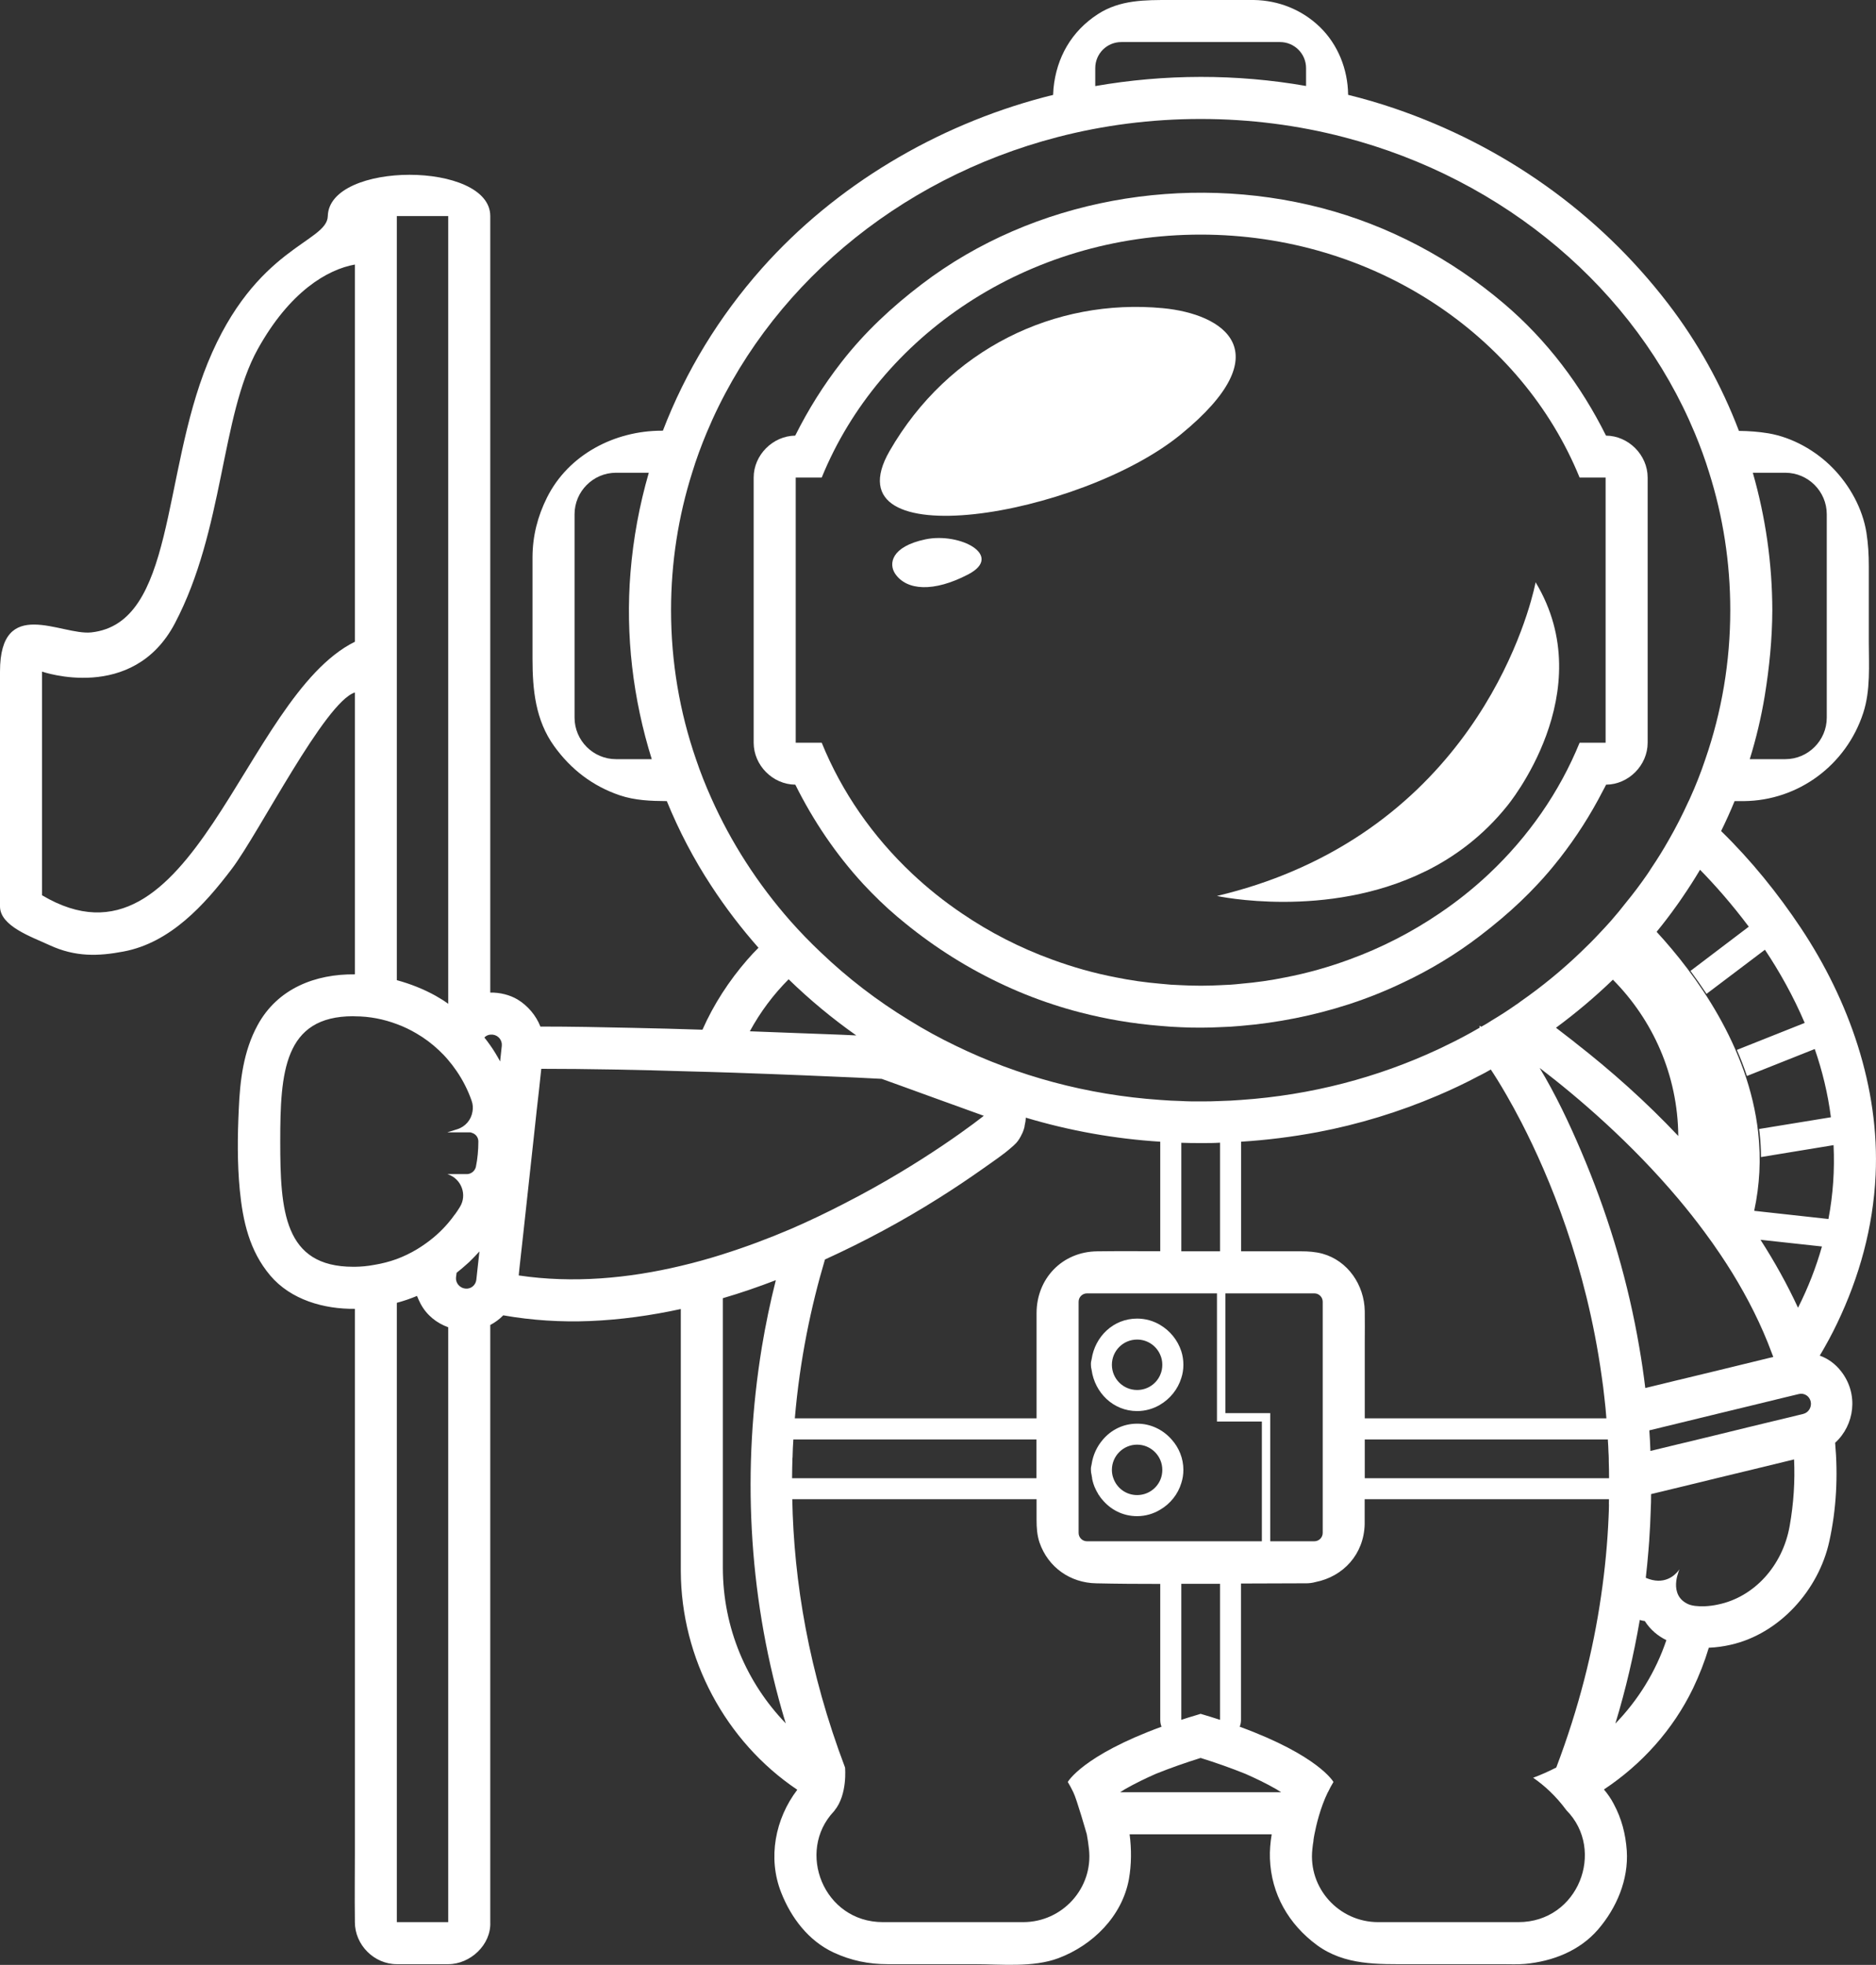
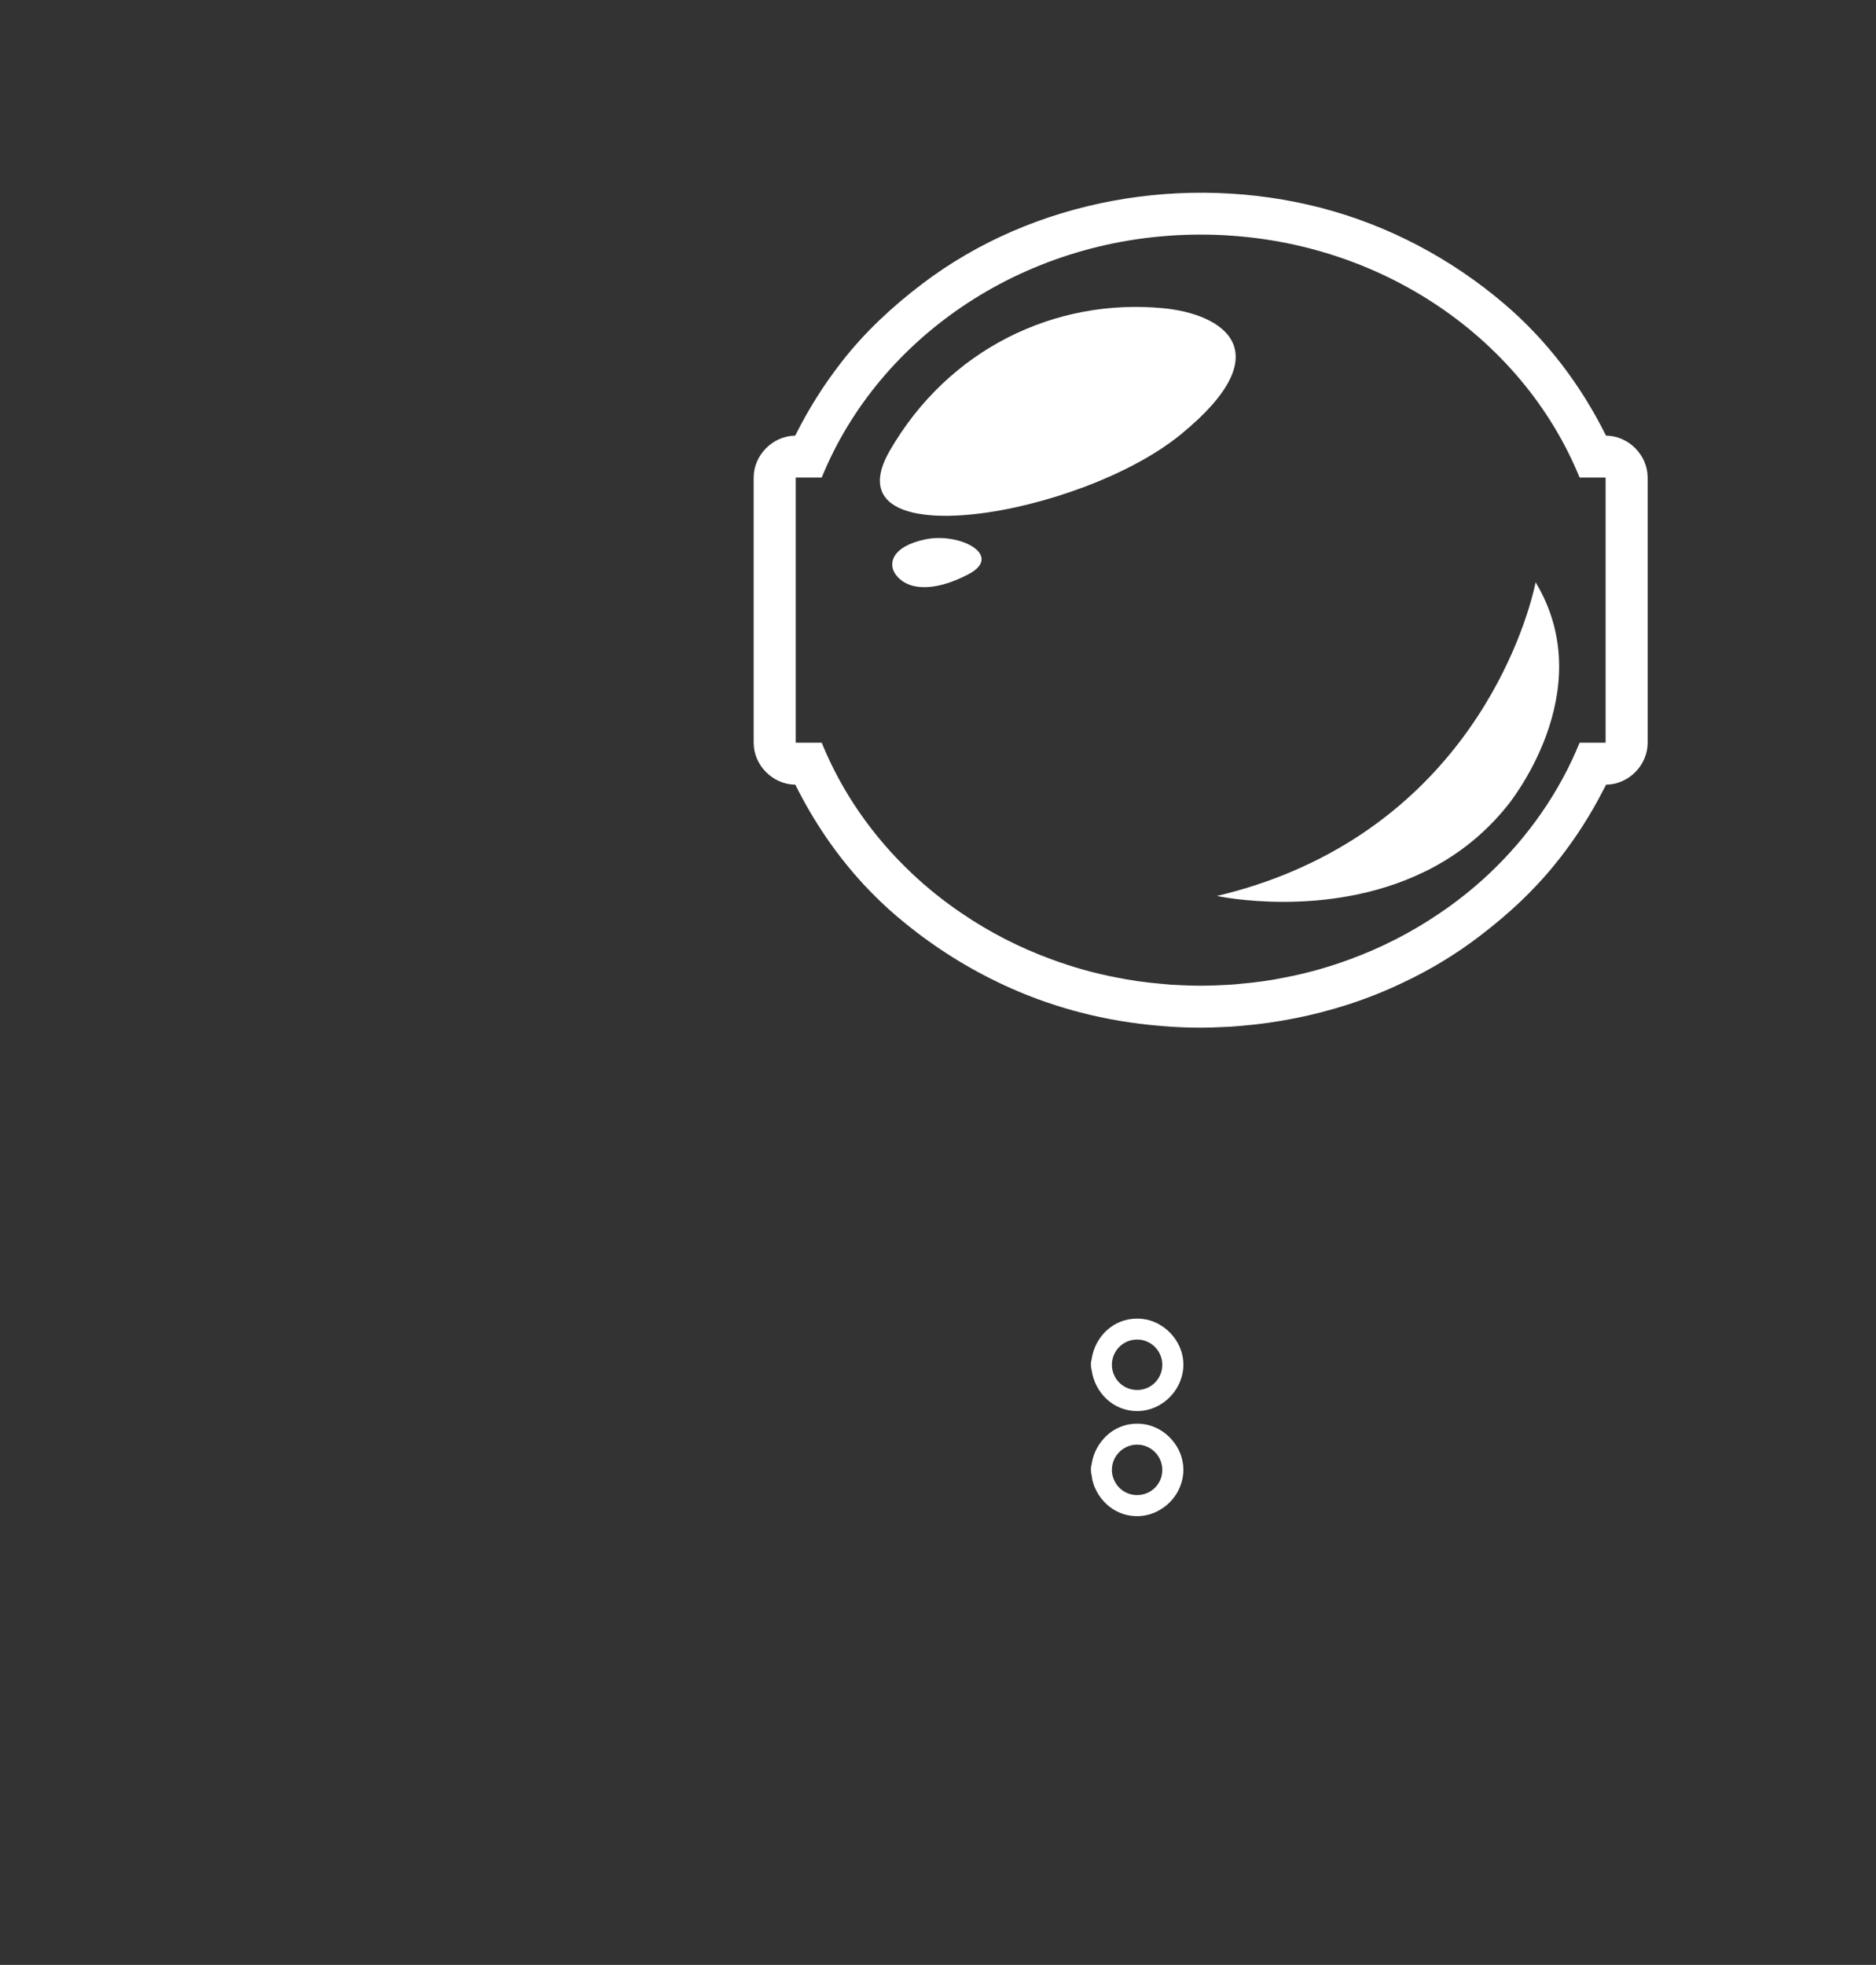
<svg xmlns="http://www.w3.org/2000/svg" id="Layer_2" viewBox="0 0 190.52 199.5">
  <rect x="0" y="0" width="190.52" height="199.5" fill="#333333" stroke="none" />
  <defs>
    <style>.cls-1{fill:#fff;}</style>
  </defs>
  <g id="Layer_1-2">
    <g>
-       <path class="cls-1" d="M190.48,119.32c.42-8.91-2.7-17.75-7.59-25.1-2.34-3.51-5.05-6.87-8.1-9.84,.49-1,.95-2.01,1.37-3.04h.95c5.56-.06,10.39-3.68,12.11-8.94,.76-2.31,.57-4.86,.57-7.25v-7.68c0-1.14-.06-2.23-.24-3.38-.39-2.45-1.69-4.8-3.42-6.57-1.71-1.75-4.08-3.1-6.51-3.52-1.02-.17-2.02-.24-3.02-.25-1.76-4.62-4.18-9-7.21-12.94-7.09-9.24-16.74-16.04-27.76-19.8-1.55-.53-3.13-.99-4.72-1.38v-.06c-.04-2.54-1.03-5.05-2.87-6.83C132.23,.99,129.85,.04,127.34,0c-.53,0-1.07,0-1.61,0h-6.87c-2.56,0-5.11-.03-7.37,1.44-2.67,1.73-4.19,4.39-4.5,7.53-.02,.22-.03,.44-.04,.67-.32,.07-.64,.16-.96,.24-10.89,2.88-21.11,8.92-28.61,17.36-4.35,4.9-7.75,10.47-10.06,16.49h-.12c-4.77,0-9.47,2.42-11.65,6.79-.95,1.9-1.46,3.9-1.47,6.03v10.36c0,3.12,.3,6.22,2.2,8.85,1.7,2.36,3.9,4.05,6.66,4.99,1.54,.52,3.16,.58,4.78,.59,1.23,3.01,2.74,5.9,4.52,8.61,1.45,2.22,3.05,4.31,4.79,6.28-.4,.39-.78,.81-1.15,1.23-1.84,2.12-3.4,4.51-4.54,7.09-2.39-.08-4.77-.14-7.16-.19-3.1-.07-6.2-.13-9.3-.13-.44-1.13-1.28-2.12-2.32-2.75-.79-.47-1.8-.72-2.77-.7V21.94c0-5.59-16.36-5.59-16.5,0-.07,2.7-7.36,3.07-12.19,14.9-4.69,11.48-3.34,26.45-11.83,27.37-3.04,.33-9.27-3.78-9.27,3.98v23.84c0,2,3.18,3.08,5.04,3.94,2.64,1.22,4.98,1.12,7.51,.64,4.74-.89,8.22-4.73,10.99-8.39,2.75-3.62,9.46-16.96,12.5-17.91v28.62c-3.99-.05-7.86,1.42-9.89,5.18-1.42,2.61-1.78,5.58-1.9,8.5-.13,2.71-.16,5.49,.1,8.2,.31,3.18,.98,6.19,3.09,8.69,2.09,2.48,5.47,3.43,8.6,3.39v55.25c0,2.24-.03,4.49,0,6.73v.29c0,2.31,1.95,4.27,4.26,4.27h5.22c2.23,0,4.37-1.96,4.27-4.27v-60.63c.48-.25,.94-.59,1.32-.98,2.9,.51,5.87,.7,8.8,.58,3.11-.13,6.2-.56,9.23-1.22v16.5c0,3.37,0,6.74,0,10.11,.03,8.85,4.52,17.29,11.83,22.2-2.24,2.93-3.03,6.93-1.63,10.45,1.01,2.56,2.77,4.89,5.33,6.08,1.77,.82,3.55,1.18,5.49,1.18h8.79c2.72,0,5.95,.36,8.54-.61,3.48-1.31,6.47-4.25,7.16-8.03,.26-1.48,.27-3.02,.07-4.55h14.43c-.14,.83-.21,1.66-.18,2.47,.13,3.6,1.9,6.66,4.77,8.78,2.84,2.08,6.2,1.94,9.5,1.94h9.32c.77,0,1.56,.04,2.33-.03,2.79-.26,5.53-1.32,7.41-3.5,1.88-2.19,3.1-5.05,2.91-7.99-.12-1.71-.52-3.25-1.33-4.76-.28-.54-.62-1.02-.99-1.46,3.83-2.54,7.01-6.05,9.05-10.27,.64-1.34,1.18-2.72,1.6-4.12,.76-.03,1.52-.14,2.22-.3,4.98-1.12,8.95-5.59,10.02-10.51,.72-3.27,.89-6.64,.59-10h0c1.97-1.79,2.41-4.93,.62-7.24-.6-.78-1.35-1.31-2.18-1.61,.63-1.06,1.22-2.14,1.75-3.25,2.28-4.75,3.67-9.79,3.92-15.07Zm-12.47-71.32h3.3c2.32,0,4.21,1.9,4.21,4.21v20.66c0,2.31-1.89,4.21-4.21,4.21h-3.61c.65-2.1,1.16-4.24,1.52-6.42,.47-2.88,.76-5.79,.77-8.71-.01-4.73-.68-9.42-1.98-13.95Zm-115.45,29.08c-2.32,0-4.21-1.9-4.21-4.21v-20.66c0-2.31,1.89-4.21,4.21-4.21h3.33c-.95,3.28-1.58,6.67-1.86,10.13-.52,6.37,.25,12.84,2.16,18.95h-3.63ZM111.23,6.92c0-1.47,1.18-2.65,2.65-2.65h16.11c1.46,0,2.65,1.18,2.65,2.65v1.81c-7.06-1.24-14.36-1.22-21.41,.01v-1.82Zm-39,74.1c-.58-1.29-1.1-2.6-1.55-3.94-1.65-4.77-2.53-9.85-2.53-15.13,0-4.84,.74-9.52,2.14-13.95,.42-1.38,.92-2.73,1.47-4.05,6.07-14.54,19.28-25.78,35.64-30.03,4.62-1.2,9.5-1.84,14.53-1.84s9.93,.64,14.56,1.85c16.37,4.25,29.57,15.5,35.63,30.05,.55,1.32,1.04,2.65,1.46,4.02,1.4,4.43,2.14,9.11,2.14,13.95,0,5.28-.88,10.36-2.53,15.13-.45,1.35-.97,2.67-1.56,3.97-.06,.13-.11,.26-.18,.38-.6,1.32-1.26,2.61-1.98,3.86-.55,.97-1.13,1.91-1.76,2.84-.17,.28-.36,.56-.55,.83-.63,.9-1.28,1.77-1.98,2.62-.5,.65-1.04,1.3-1.59,1.93-.39,.44-.79,.87-1.2,1.3-.61,.66-1.25,1.29-1.9,1.91-1.89,1.81-3.93,3.48-6.1,4.99-.15,.12-.3,.23-.45,.32-.78,.55-1.59,1.07-2.41,1.56-.36,.24-.73,.46-1.1,.66-.11-.07-.17-.11-.17-.11v.21c-1.13,.66-2.28,1.27-3.46,1.83-.07,.04-.13,.07-.2,.1-.2,.1-.41,.2-.61,.29-6.08,2.83-12.82,4.62-19.95,5.11-.71,.06-1.42,.09-2.14,.11-.6,.03-1.2,.04-1.8,.04h-.33c-.6,0-1.2,0-1.8-.04-.72-.02-1.43-.05-2.14-.11-7.45-.51-14.48-2.44-20.77-5.5-1.62-.78-3.2-1.64-4.72-2.59-3.26-1.98-6.26-4.29-8.97-6.88-1.08-1.02-2.12-2.09-3.11-3.21-3.29-3.74-6.01-7.94-8.03-12.48Zm88.82,37h0c-.16-.4-.32-.78-.49-1.17-1.22-2.86-2.58-5.73-4.2-8.42,3.99,3.05,9.31,7.62,14.1,13.31,.9,1.07,1.78,2.18,2.63,3.33,.56,.75,1.11,1.53,1.64,2.32,.41,.61,.81,1.23,1.2,1.86,1.57,2.56,2.95,5.27,4,8.11,.06,.14,.11,.28,.16,.42-.16,.03-.32,.07-.48,.11,0,0-.03,.01-.04,.01-1.22,.3-2.43,.59-3.65,.89-.39,.1-.79,.19-1.19,.29-1.33,.32-2.67,.65-4.01,.97-.08,.02-.17,.05-.26,.06-1.12,.28-2.24,.55-3.37,.82-.17-1.39-.37-2.77-.61-4.14h0c-1.1-6.45-2.93-12.7-5.43-18.77Zm-22.45,15.09c-.05-2.63-1.7-5.1-4.3-5.82-.71-.19-1.43-.24-2.15-.24h-6.11v-11.13c2.6-.16,5.2-.49,7.77-.97,4.17-.79,8.26-2.04,12.18-3.71,1.44-.61,2.85-1.28,4.24-2.02h.01s.02-.01,.02-.01c.38-.19,.76-.4,1.14-.62,.36,.54,.92,1.42,1.61,2.62,.46,.79,.97,1.73,1.52,2.79,2.82,5.48,6.55,14.41,8.13,25.73h0c.11,.73,.2,1.46,.28,2.21,.08,.68,.15,1.37,.2,2.07h-24.54v-7.74c0-1.05,.02-2.11,0-3.16Zm-14.15,10.37v-12.16h9.03c.47,0,.85,.38,.85,.85v23.47c0,.47-.38,.85-.85,.85h-4.48v-13.01h-4.55Zm-14.06,13.01c-.47,0-.85-.38-.85-.85v-23.47c0-.47,.38-.85,.85-.85h13.2v13.01h4.56v12.16h-17.76Zm13.51,4.31v13.82c-.62-.2-1.28-.41-1.97-.61-.15,.04-.3,.09-.45,.14-.26,.07-.52,.15-.77,.23-.25,.08-.5,.16-.74,.24v-13.81c1.31,0,2.62,0,3.93,0Zm-18.63-27.47v10.68h-24.55c.51-6,1.66-11.42,3.06-16.13,3.99-1.82,7.85-3.89,11.56-6.23,1.56-.98,3.08-2,4.58-3.06,.93-.67,1.96-1.34,2.8-2.09,.06-.05,.11-.09,.16-.14,.02-.02,.04-.03,.06-.05,.03-.03,.07-.06,.1-.1,.24-.21,.45-.5,.62-.83,.01-.01,.02-.03,.03-.05,.01-.02,.02-.03,.02-.05,.15-.27,.26-.56,.33-.85,.01-.05,.02-.1,.02-.15,.07-.28,.11-.55,.12-.8,4.44,1.33,9.03,2.15,13.65,2.44v11.12c-2.14,0-4.28-.02-6.41,.01-3.55,.04-6.15,2.77-6.15,6.28Zm14.7-6.28v-11.02c.6,.02,1.2,.03,1.8,.03h.33c.6,0,1.2,0,1.8-.04v11.03h-3.93Zm39.94-21.24c-.63-.49-1.26-.98-1.89-1.46,2.03-1.5,3.97-3.13,5.78-4.88h0c4.05,4.08,6.59,9.68,6.64,15.87-3.25-3.45-6.8-6.62-10.54-9.53Zm-79.82-6.38c2.14,2.08,4.43,3.98,6.87,5.7-1.93-.1-3.86-.15-5.79-.23-1.67-.07-3.34-.13-5.02-.19,1.06-1.95,2.39-3.73,3.94-5.28Zm-30.2,5.62s.1,0,.15,0c.58,.07,.98,.58,.92,1.14l-.17,1.58c-.3-.56-.63-1.11-1-1.63-.19-.27-.39-.54-.6-.8,.17-.17,.37-.27,.6-.29,.03,0,.07,0,.1,0Zm-1.37,23.55l-.15,1.37c-.08,.55-.58,.94-1.14,.86-.56-.07-.98-.58-.92-1.14l.06-.46c.37-.29,.75-.61,1.11-.94,.06-.05,.13-.11,.19-.17,.33-.33,.68-.68,1.02-1.06l-.17,1.54ZM4.27,90.9v-22.71s9.21,3.22,13.49-4.9c5-9.5,4.65-21.03,8.41-27.83,3.25-5.86,7.08-8.1,9.87-8.6v38.3c-11.38,5.62-16.42,34.84-31.77,25.74ZM40.3,21.94h5.22V101.92c-.41-.3-.84-.57-1.27-.81-1.2-.67-2.55-1.21-3.95-1.59V21.94Zm-4.43,106.68c-7.04,0-7.41-5.7-7.41-12.72s.37-12.72,7.41-12.72c.06,0,.11,0,.17,.01,1.49,0,2.93,.29,4.26,.79,.69,.25,1.35,.57,1.98,.94,.83,.48,1.6,1.06,2.3,1.72,.33,.31,.65,.64,.94,.99,.3,.35,.58,.72,.84,1.1,.64,.93,1.16,1.95,1.54,3.04,.13,.37,.15,.75,.08,1.11-.13,.81-.71,1.52-1.56,1.78l-.9,.28-.08,.03h2.21c.1,0,.18,0,.27,.05,.39,.11,.66,.46,.66,.87h0c0,.89-.08,1.75-.25,2.58-.1,.41-.45,.71-.87,.74h-2.02s.06,.02,.08,.03c1.35,.48,1.94,2.08,1.19,3.3-.15,.25-.32,.5-.49,.74h-.01c-.22,.31-.45,.61-.69,.89-.74,.87-1.6,1.63-2.55,2.27-.2,.14-.41,.27-.62,.4-.65,.39-1.33,.72-2.05,.99-.74,.27-1.52,.47-2.32,.6-.64,.12-1.28,.18-1.94,.19h-.17Zm9.65,66.54h-5.22v-62.88c.7-.19,1.38-.42,2.05-.7,.11,.28,.23,.54,.36,.79,.62,1.17,1.64,1.97,2.81,2.39v60.4Zm27.89-36v-27.35c1.82-.53,3.61-1.15,5.38-1.83-.57,2.25-1.04,4.52-1.42,6.8-2.01,12.29-1.39,24.86,2.03,36.86,.13,.45,.26,.9,.4,1.34-3.96-4.1-6.39-9.67-6.39-15.82Zm0-31.81c-1.4,.44-2.82,.84-4.27,1.18-5.33,1.27-10.95,1.79-16.46,.97,.04-.48,.1-.96,.15-1.44,.1-.93,.21-1.86,.31-2.79,.4-3.66,.8-7.33,1.2-11,.06-.5,.11-1,.16-1.49,.17-1.42,.32-2.84,.47-4.26,4.6,0,9.9,.1,14.94,.26,1.53,.04,3.04,.08,4.49,.13,5.26,.18,9.86,.38,12.57,.5h0c1.62,.08,2.57,.13,2.57,.13l1.89,.68,3.69,1.34,4.79,1.73s-1.53,1.23-4.19,3.02c-2.48,1.67-5.94,3.83-10.04,5.92-1.7,.88-3.51,1.75-5.41,2.57-2.18,.93-4.49,1.8-6.87,2.55Zm7.08,20.65s0-.03,0-.05c.01-.6,.04-1.2,.08-1.8h24.69v3.94h-24.82c0-.7,.02-1.4,.04-2.09Zm28.51,33.97c.35,.69,1.37,4.27,1.37,4.27,.09,.5,.17,1,.22,1.49,.45,3.97-2.69,7.43-6.68,7.43h-14.25c-6.03,0-8.83-7.18-4.97-11.25,.02-.03,.04-.05,.07-.08h-.01c1.34-1.63,1.07-4.37,1.07-4.37-3.69-9.73-5.2-18.91-5.36-27.24h24.81v2.1c0,.78,.05,1.56,.3,2.3,.87,2.51,3.11,4.09,5.75,4.14,2.17,.05,4.33,.06,6.51,.06v13.8c0,.24,.04,.48,.13,.7-8.04,2.94-9.52,5.61-9.52,5.61,.21,.34,.39,.69,.56,1.04Zm4.76,0c.16-.1,.32-.21,.49-.31,1.02-.58,2.07-1.09,3.14-1.56,1.49-.6,3.01-1.13,4.54-1.61,1.54,.48,3.05,1.01,4.54,1.61,1.07,.47,2.13,.98,3.14,1.56,.17,.1,.34,.21,.5,.31h-16.35Zm49.64-29.23c0,.44-.02,.88-.04,1.32h0c-.11,2.6-.36,5.25-.76,7.98-.8,5.55-2.26,11.38-4.55,17.42-.76,.39-1.54,.74-2.35,1.04,1.15,.79,2.31,1.85,3.38,3.3,4.01,4.06,1.21,11.36-4.87,11.36h-14.25c-3.99,0-7.13-3.46-6.68-7.43,.03-.27,.06-.55,.11-.82,0,0,0,0,0-.03v-.04s.01-.03,.01-.05v-.03s.01-.07,.02-.11c0-.06,.02-.13,.03-.19,.01-.07,.03-.14,.04-.22,.18-.92,.58-2.66,1.36-4.27h.01c.17-.35,.35-.7,.56-1.04,0,0-1.48-2.67-9.52-5.61,.09-.22,.13-.46,.13-.7v-13.84c1.97-.01,3.94-.02,5.91-.02h.26c.13,0,.27,0,.41,0,.34,0,.67-.04,.99-.13,2.83-.56,4.91-2.83,4.99-5.86,0-.29,0-.58,0-.87v-1.68h24.81c0,.17,0,.34-.01,.52Zm-24.8-2.65v-3.94h24.69v.1c.03,.39,.05,.79,.06,1.19h0c0,.12,.02,.22,.02,.33s.01,.22,.01,.33c0,.08,0,.17,0,.25,.02,.57,.03,1.15,.03,1.74h-24.82Zm25.45,24.91c1.05-3.45,1.87-6.97,2.48-10.52,.17,.05,.34,.09,.51,.11,.56,.88,1.32,1.51,2.19,1.94-1.08,3.21-2.87,6.09-5.18,8.47Zm17.7-20.05c-.72,4.06-3.63,7.21-7.26,7.96-.45,.1-.91,.16-1.38,.18-.71,.02-1.32-.04-1.74-.25-.59-.29-.91-.72-1.05-1.18-.24-.74-.03-1.57,.13-2.02v-.02c.05-.13,.09-.23,.11-.29-.03,.04-.06,.09-.11,.15-.36,.47-1.45,1.53-3.31,.72,.1-.92,.2-1.84,.27-2.77,.03-.3,.05-.6,.07-.9v-.02s.01-.02,.01-.04v-.11c.07-.99,.12-1.98,.15-2.98h0v-.03c.03-.55,.04-1.1,.04-1.65,.79-.19,1.57-.38,2.36-.57,.14-.03,.28-.07,.42-.1,1.42-.35,2.85-.69,4.27-1.04,1.08-.26,2.15-.52,3.23-.78,1.41-.35,2.83-.69,4.24-1.03,.1,2.21-.04,4.47-.45,6.77Zm1.38-11.39l-1.39,.34-1.75,.42-2.4,.58-2.86,.7-2.97,.72-1.3,.31-2.85,.69c-.02-.7-.06-1.39-.11-2.09l1.56-.38,1.4-.34,4.27-1.04,2.44-.59,4.15-1.01,.75-.18,.62-.15c.54-.13,1.08,.21,1.2,.77s-.22,1.12-.76,1.25Zm-.53-10.78c-1.11-2.4-2.39-4.69-3.81-6.9l6.24,.68c-.59,2.1-1.4,4.18-2.43,6.22Zm3.09-9.01l-7.54-.83c.56-2.61,.7-5.25,.41-7.91-.97-8.8-6.37-16.13-10.32-20.42,.7-.85,1.37-1.73,2.01-2.63,.2-.27,.39-.55,.58-.83,.64-.93,1.25-1.88,1.82-2.84,1.49,1.52,3.22,3.47,4.95,5.78h0l-5.92,4.49c.55,.74,1.09,1.52,1.63,2.33l5.93-4.48c1.48,2.22,2.88,4.71,4.04,7.43l-6.89,2.74c.38,.86,.72,1.74,1.02,2.65l6.89-2.74c.76,2.19,1.33,4.51,1.64,6.93l-7.29,1.19c.02,.13,.03,.27,.05,.4,.09,.82,.14,1.63,.14,2.45l7.37-1.21c.12,2.53-.05,5.03-.52,7.5Z" />
      <path class="cls-1" d="M87.67,89.76c1.09,1.17,2.24,2.29,3.47,3.33,.07,.06,.15,.12,.22,.18,3.06,2.57,6.42,4.75,10.01,6.47,1.8,.87,3.66,1.62,5.56,2.24,.91,.3,1.83,.57,2.76,.81,2.66,.69,5.39,1.15,8.14,1.37,.71,.07,1.42,.11,2.14,.14,.6,.03,1.2,.04,1.8,.04h.33c.6,0,1.2-.02,1.8-.05,.71-.02,1.42-.06,2.14-.13,3.7-.31,7.37-1.04,10.9-2.18,1.91-.62,3.77-1.36,5.58-2.23,2.72-1.28,5.32-2.85,7.73-4.69,.76-.58,1.5-1.17,2.23-1.79,1.3-1.1,2.54-2.27,3.7-3.52,.71-.76,1.4-1.56,2.05-2.39,.06-.07,.11-.14,.17-.21,1.7-2.18,3.14-4.44,4.38-6.85,.12-.21,.22-.42,.33-.63,2.28-.02,4.22-1.96,4.22-4.26v-26.92c0-2.29-1.94-4.24-4.23-4.26-2.54-5.1-5.99-9.69-10.37-13.41-5.38-4.57-11.71-7.93-18.55-9.71-13.75-3.57-29.19-.93-40.56,7.74-3.04,2.31-5.8,4.88-8.15,7.9-1.85,2.37-3.39,4.84-4.71,7.48-2.28,.03-4.22,1.97-4.22,4.26v26.92c0,2.29,1.93,4.24,4.23,4.26,1.83,3.68,4.13,7.08,6.9,10.09Zm-6.86-41.27h2.64c5.87-14.41,20.88-24.67,38.48-24.67s32.62,10.26,38.49,24.67h2.64v26.92h-2.64c-2.05,5.02-5.2,9.54-9.19,13.3-1.56,1.47-3.25,2.82-5.06,4.04-2.8,1.9-5.86,3.48-9.13,4.67-2.09,.77-4.27,1.39-6.52,1.82-1.46,.3-2.94,.51-4.46,.64-.71,.08-1.43,.13-2.16,.15-.58,.03-1.17,.05-1.77,.05h-.36c-.6,0-1.21-.02-1.8-.05-.72-.02-1.43-.07-2.14-.15-1.52-.13-3.01-.34-4.48-.64-2.25-.43-4.43-1.05-6.52-1.82-3.27-1.19-6.34-2.77-9.13-4.67-1.81-1.22-3.51-2.58-5.08-4.06-3.98-3.75-7.13-8.26-9.17-13.28h-2.64v-26.92Z" />
      <path class="cls-1" d="M119.94,44.09c10.25-8.39,4.31-12.22-1.85-12.8-10.92-1.03-21.77,4.12-27.75,14.51-6.3,10.96,19.36,6.69,29.6-1.71Z" />
      <path class="cls-1" d="M93.99,54.76c-3.52,.74-3.74,2.5-3.09,3.48,1.17,1.74,3.93,1.9,7.41,.09,3.68-1.91-.8-4.3-4.32-3.57Z" />
      <path class="cls-1" d="M117.83,134.53c-.7-.42-1.5-.65-2.35-.65-2.42,0-4.28,1.83-4.62,4.13-.05,.18-.08,.36-.07,.56,0,.18,.02,.35,.07,.52,.32,2.31,2.19,4.18,4.62,4.18,.84,0,1.63-.23,2.31-.63h0c1.03-.6,1.83-1.58,2.18-2.73,.14-.42,.21-.87,.21-1.34s-.07-.94-.21-1.37c-.36-1.12-1.14-2.08-2.14-2.67Zm0,5.06c-.39,.91-1.29,1.54-2.35,1.54-1.41,0-2.56-1.14-2.56-2.56s1.15-2.56,2.56-2.56c1.06,0,1.96,.64,2.35,1.55,.14,.31,.21,.65,.21,1.01s-.07,.71-.21,1.02Z" />
      <path class="cls-1" d="M115.48,144.55c-1.41,0-2.63,.63-3.46,1.6-.61,.7-1.02,1.57-1.16,2.53-.05,.18-.08,.37-.07,.56,0,.18,.02,.36,.07,.53,.01,.11,.03,.21,.06,.32h-.02c.04,.2,.09,.39,.15,.58,.06,.19,.14,.38,.23,.56,.07,.14,.14,.29,.23,.42,0,.03,.02,.05,.04,.08,0,.01,0,.02,.02,.03,.05,.07,.1,.15,.16,.23,.03,.04,.05,.08,.09,.12,.02,.04,.05,.08,.08,.11h.01c.84,1.04,2.1,1.72,3.57,1.72,.85,0,1.66-.24,2.35-.66,1.01-.59,1.8-1.56,2.14-2.7,.14-.43,.21-.88,.21-1.34,0-1.17-.45-2.26-1.2-3.09-.86-.98-2.12-1.61-3.5-1.6Zm2.42,5.54c-.35,1-1.3,1.71-2.42,1.71s-2.06-.71-2.41-1.71c-.1-.26-.15-.55-.15-.85,0-1.41,1.15-2.56,2.56-2.56s2.56,1.15,2.56,2.56c0,.3-.05,.59-.14,.85Z" />
      <path class="cls-1" d="M144.75,88.47h.01c2.98-1.47,5.86-3.6,8.3-6.64,0,0,9.62-11.54,2.89-22.71,0,0-3.74,20.45-24.73,29.36-2.32,.99-4.86,1.83-7.63,2.49,0,0,11.17,2.43,21.16-2.5Z" />
    </g>
  </g>
</svg>